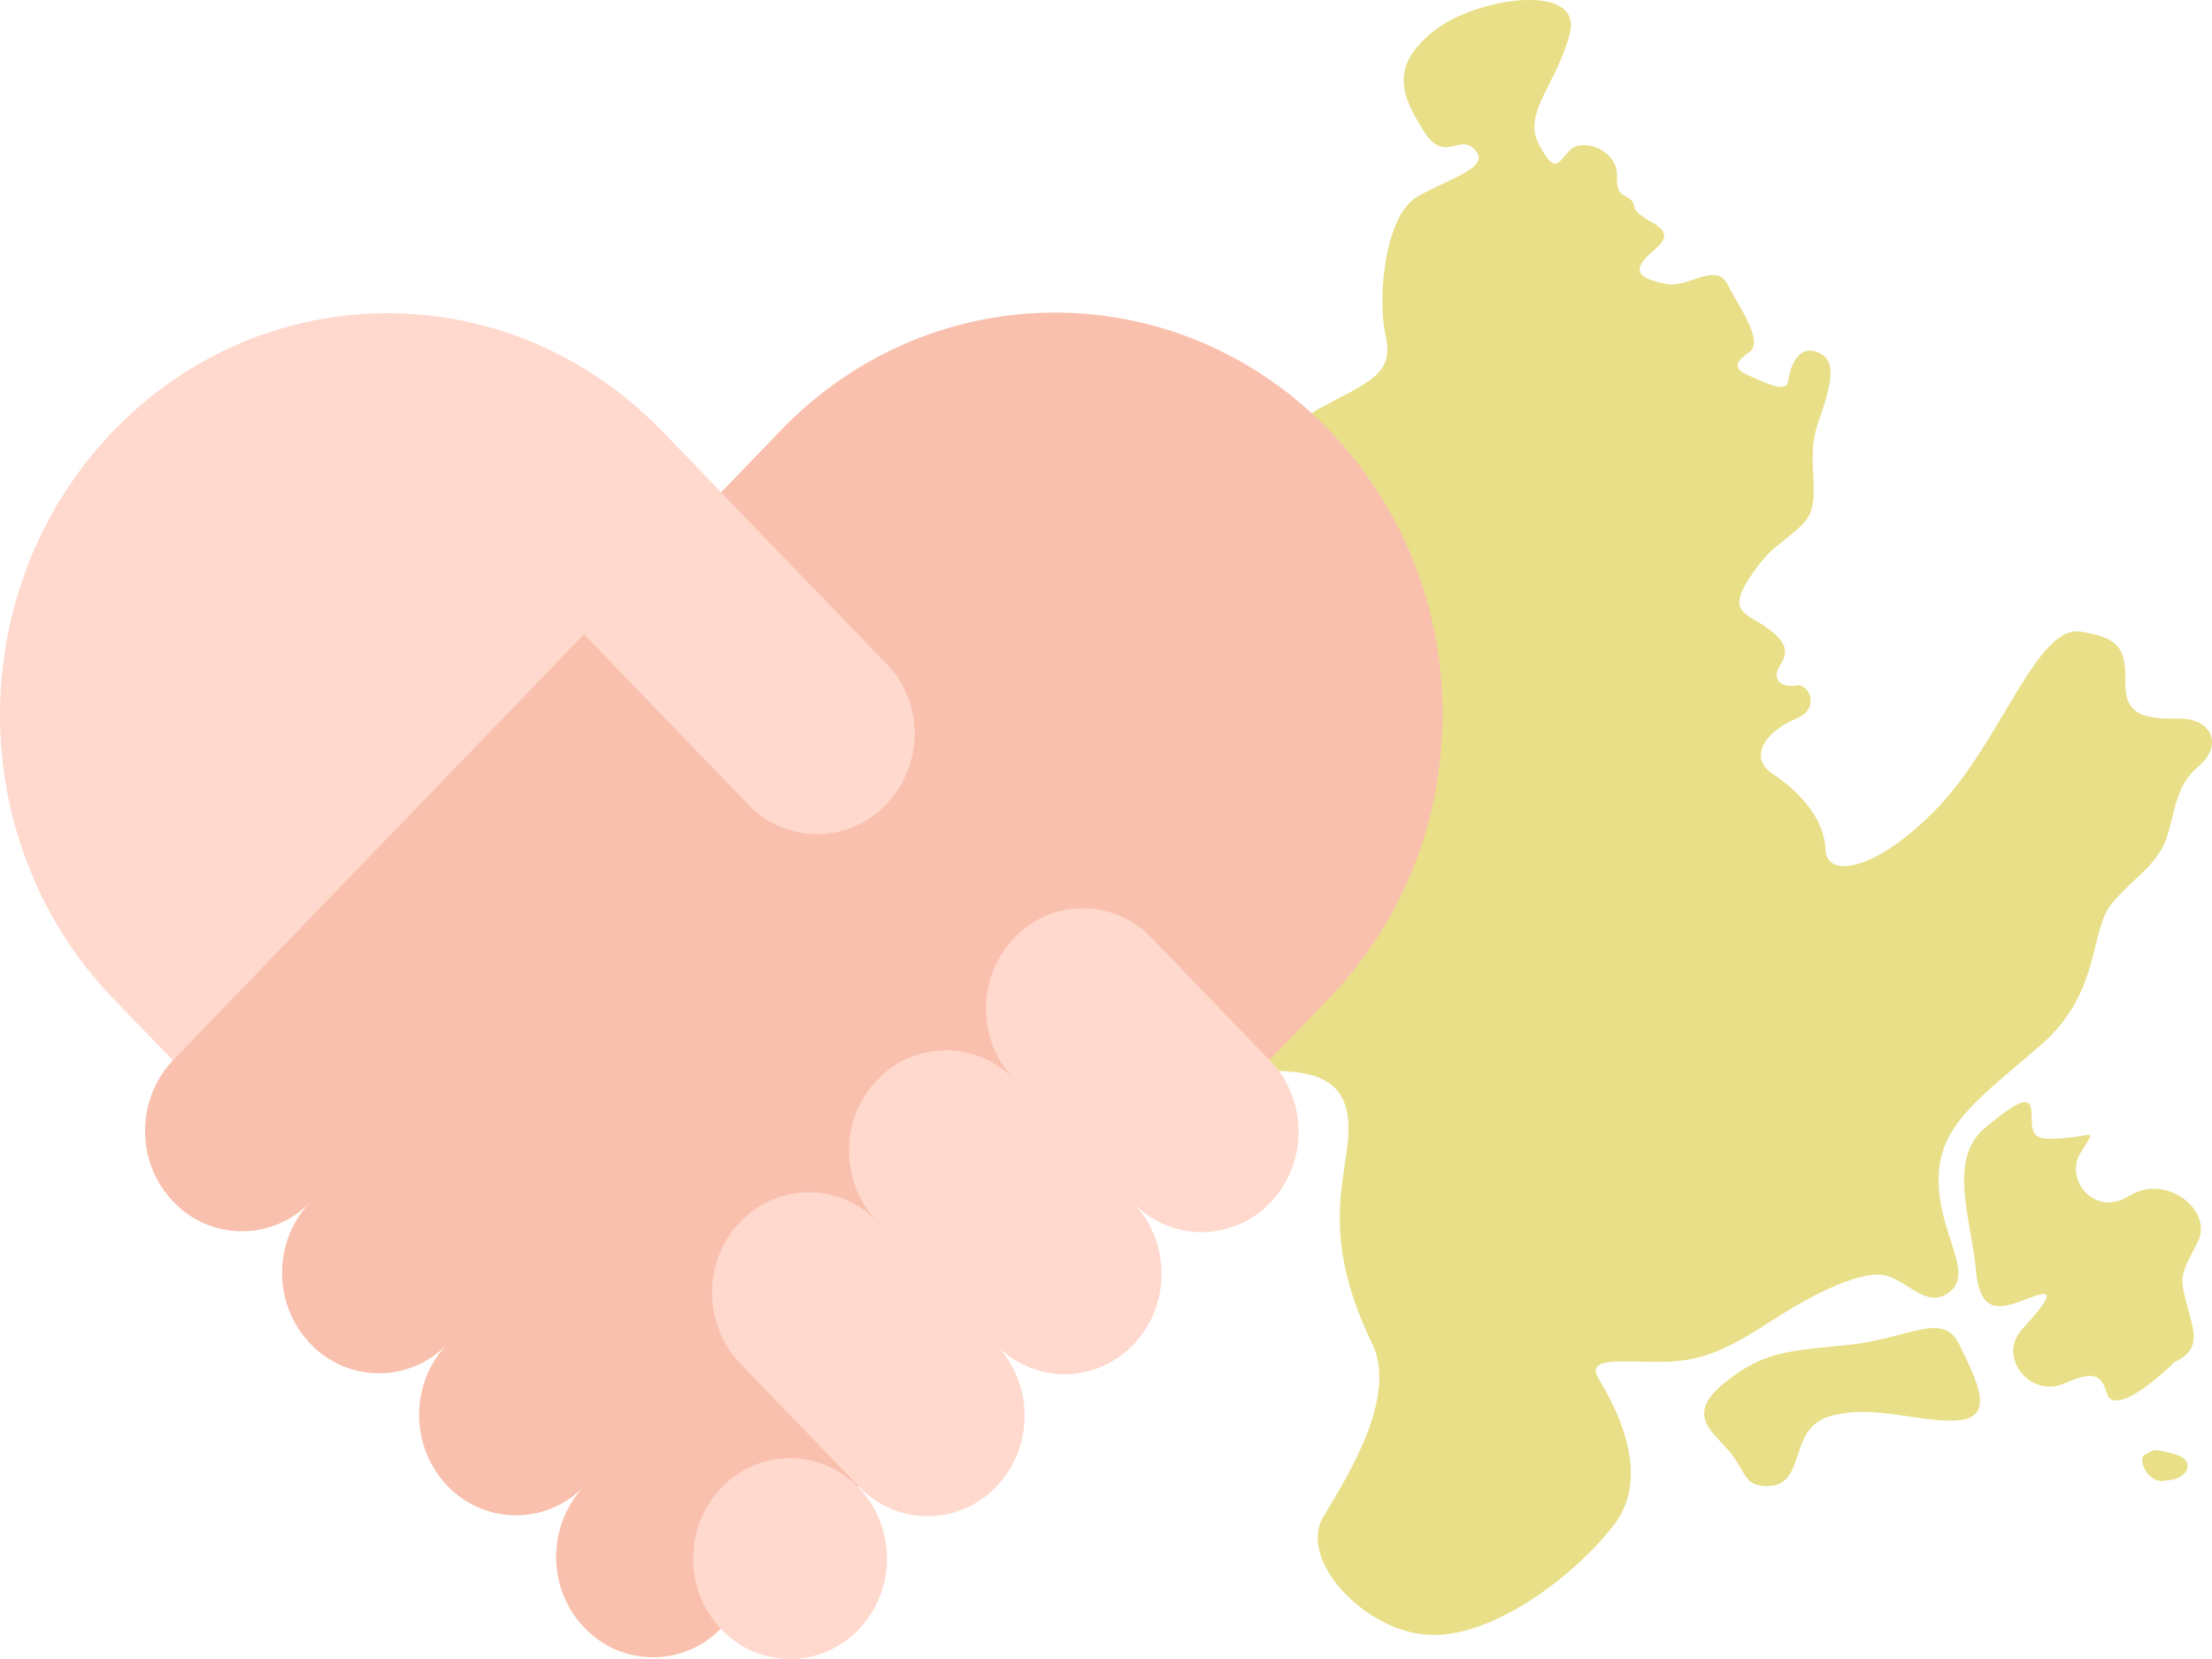
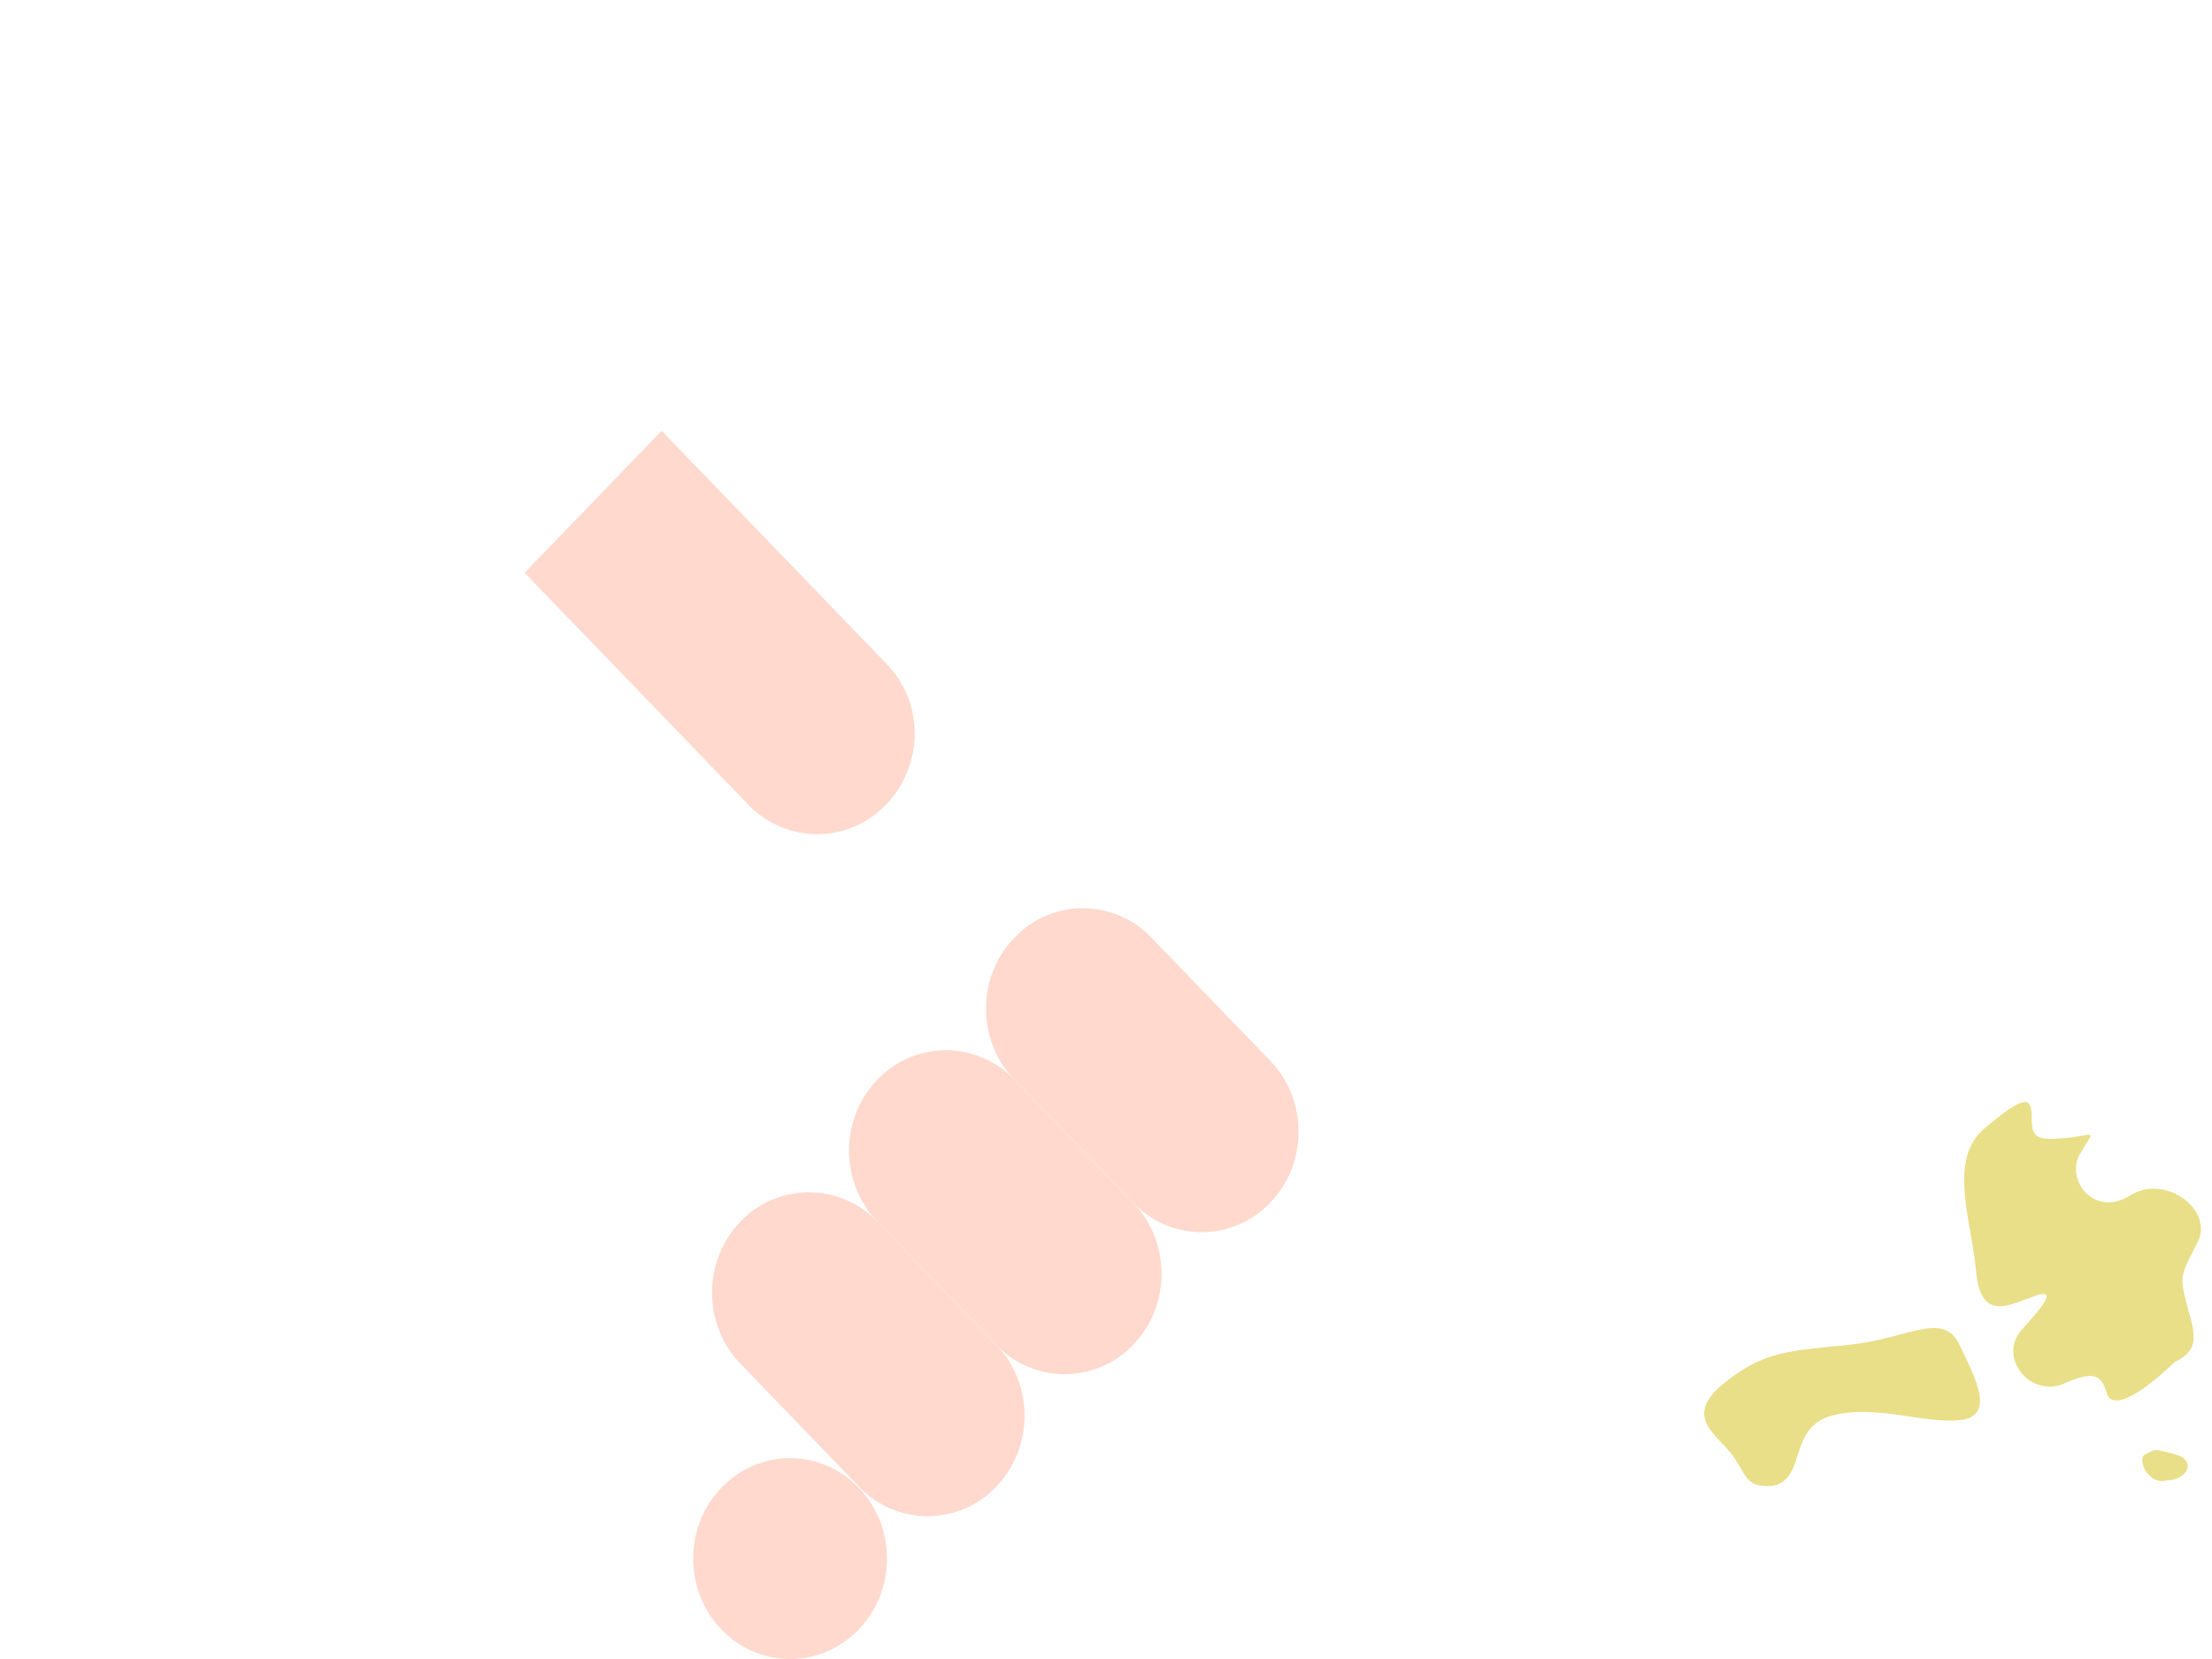
<svg xmlns="http://www.w3.org/2000/svg" width="92" height="69" fill="none">
-   <path d="M56.08 46.702c.108 2.054-1.374 4.333 1.012 9.227 1.012 2.203-1.012 5.416-2.06 7.171-1.05 1.756 1.698 4.744 4.374 4.894 2.675.15 6.11-2.466 7.736-4.595 1.627-2.129-.072-5.08-.65-6.051-.579-.971 1.048-.672 2.783-.71 1.736-.037 2.856-.71 4.483-1.755 1.627-1.046 3.362-1.906 4.41-1.868 1.05.037 1.917 1.531 2.93.71 1.011-.822-.47-2.391-.47-4.67 0-2.278 1.734-3.399 4.265-5.603 2.53-2.204 1.989-4.781 2.965-5.902.976-1.12 1.446-1.27 2.024-2.204.579-.934.398-2.502 1.519-3.436 1.12-.934.542-2.017-.687-2.017-1.23 0-2.314 0-2.314-1.383 0-1.382-.072-1.98-1.88-2.24-1.807-.262-3.29 4.556-5.893 7.283-2.603 2.727-4.663 2.989-4.7 1.793-.036-1.195-.976-2.353-2.169-3.137-1.193-.785-.108-1.906.94-2.316 1.049-.411.543-1.495 0-1.383-.542.112-1.084-.224-.65-.859.433-.635.108-1.083-.651-1.606-.76-.523-1.555-.598-.651-1.98.904-1.382 1.23-1.307 2.205-2.24.976-.935.073-2.504.651-4.185.578-1.68.831-2.652 0-2.988-.832-.336-1.157.635-1.23 1.195-.072.56-1.011.038-1.626-.224-.615-.261-.65-.523 0-.97.65-.45-.434-1.906-.904-2.84-.47-.934-1.663.187-2.53 0-.868-.187-1.736-.41-.507-1.42 1.23-1.008-.687-1.12-.831-1.792-.145-.673-.76-.15-.723-1.27.036-1.121-1.446-1.607-1.953-1.084-.506.523-.614 1.046-1.301-.261-.687-1.308.795-2.54 1.302-4.632.506-2.092-3.941-1.494-5.749 0-1.807 1.494-1.193 2.727-.325 4.109.867 1.382 1.482.037 2.133.784.65.747-1.085 1.158-2.422 1.943-1.338.784-1.663 4.184-1.302 5.79.362 1.606-.723 1.905-2.784 3.025-2.06 1.121-.217 4.894-1.229 5.454-1.012.56-.65-1.68-2.747-1.606-2.097.075-2.314 3.175-2.423 4.333-.108 1.158-4.266-.785-4.446 3.474-.181 4.258 4.989 3.063 6.869 6.313 1.88 3.25-1.989 4.557-.796 4.781 1.193.224 2.459.56 1.627 2.055-.831 1.494-.904 2.726.832 2.726 1.735 0 3.434.113 3.543 2.167Z" fill="#E8DF88" />
-   <path d="M72.023 60.486c.65.859.542 1.42 1.735 1.307 1.374-.299.615-2.428 2.422-2.913 1.808-.486 3.796.336 5.315.186 1.518-.15.687-1.718 0-3.138-.687-1.419-2.097-.261-4.555 0-2.459.262-3.543.225-5.242 1.607-1.7 1.382-.326 2.092.325 2.95Zm15.617-2.503c.218.635 1.302.112 2.82-1.345 1.158-.523.76-1.345.47-2.465-.289-1.12-.216-1.158.47-2.503.688-1.345-1.337-2.876-2.82-1.942-1.481.933-2.71-.673-2.06-1.756.65-1.083.615-.747-.65-.635-1.266.112-1.374-.075-1.374-.934 0-.859-.398-.784-1.953.523-1.554 1.307-.542 3.848-.361 5.902.18 2.054 1.229 1.532 2.314 1.12 1.084-.41.65.188-.398 1.345-1.049 1.158.361 2.877 1.771 2.242 1.403-.632 1.553-.192 1.769.438l.003.01Zm1.591 2.503c-.397.187.145 1.307.868 1.083.868 0 1.302-.822.362-1.083-.94-.262-.832-.187-1.23 0Z" fill="#E8DF88" />
+   <path d="M72.023 60.486c.65.859.542 1.42 1.735 1.307 1.374-.299.615-2.428 2.422-2.913 1.808-.486 3.796.336 5.315.186 1.518-.15.687-1.718 0-3.138-.687-1.419-2.097-.261-4.555 0-2.459.262-3.543.225-5.242 1.607-1.7 1.382-.326 2.092.325 2.95Zm15.617-2.503c.218.635 1.302.112 2.82-1.345 1.158-.523.76-1.345.47-2.465-.289-1.12-.216-1.158.47-2.503.688-1.345-1.337-2.876-2.82-1.942-1.481.933-2.71-.673-2.06-1.756.65-1.083.615-.747-.65-.635-1.266.112-1.374-.075-1.374-.934 0-.859-.398-.784-1.953.523-1.554 1.307-.542 3.848-.361 5.902.18 2.054 1.229 1.532 2.314 1.12 1.084-.41.65.188-.398 1.345-1.049 1.158.361 2.877 1.771 2.242 1.403-.632 1.553-.192 1.769.438Zm1.591 2.503c-.397.187.145 1.307.868 1.083.868 0 1.302-.822.362-1.083-.94-.262-.832-.187-1.23 0Z" fill="#E8DF88" />
  <g clip-path="url(#a)">
-     <path d="m31.698 45.876 5.7-5.907 5.698-5.907L27.52 17.919c-6.296-6.524-16.502-6.524-22.798 0-6.295 6.524-6.295 17.102 0 23.626L20.3 57.69l5.7-5.907 5.699-5.906Z" fill="#FFD9CD" />
-     <path d="M7.215 49.986a3.93 3.93 0 0 0 5.699 0c-1.574 1.63-1.574 4.275 0 5.906a3.93 3.93 0 0 0 5.699 0c-1.574 1.631-1.574 4.276 0 5.907a3.93 3.93 0 0 0 5.7 0c-1.575 1.63-1.575 4.275 0 5.906a3.93 3.93 0 0 0 5.698 0L55.278 41.52c6.295-6.524 6.295-17.102 0-23.626-6.295-6.524-16.502-6.524-22.797 0L7.215 44.08c-1.574 1.631-1.574 4.276 0 5.907Z" fill="#F9C0AD" />
    <path d="m21.82 23.824 9.309 9.647a3.956 3.956 0 0 0 5.735-.019c.403-.42.715-.922.917-1.475.568-1.529.198-3.26-.94-4.398l-9.322-9.662M32.861 69c2.226 0 4.03-1.87 4.03-4.177 0-2.306-1.804-4.176-4.03-4.176s-4.03 1.87-4.03 4.176c0 2.307 1.804 4.177 4.03 4.177Zm9.331-24.094 4.939 5.119c1.573 1.63 1.573 4.274 0 5.905a3.93 3.93 0 0 1-5.699 0l-4.938-5.118c-1.574-1.63-1.574-4.275 0-5.906a3.93 3.93 0 0 1 5.698 0Z" fill="#FFD9CD" />
    <path d="m36.493 50.812 4.939 5.118c1.573 1.63 1.573 4.275 0 5.906a3.93 3.93 0 0 1-5.699 0l-4.938-5.119c-1.574-1.63-1.574-4.274 0-5.905a3.93 3.93 0 0 1 5.698 0ZM47.89 39l4.938 5.117c1.574 1.631 1.574 4.275 0 5.906a3.93 3.93 0 0 1-5.698 0l-4.939-5.118c-1.573-1.63-1.573-4.275 0-5.906a3.93 3.93 0 0 1 5.699 0Z" fill="#FFD9CD" />
  </g>
  <defs>
    <clipPath id="a">
      <path fill="#fff" transform="translate(0 13)" d="M0 0h60v56H0z" />
    </clipPath>
  </defs>
</svg>